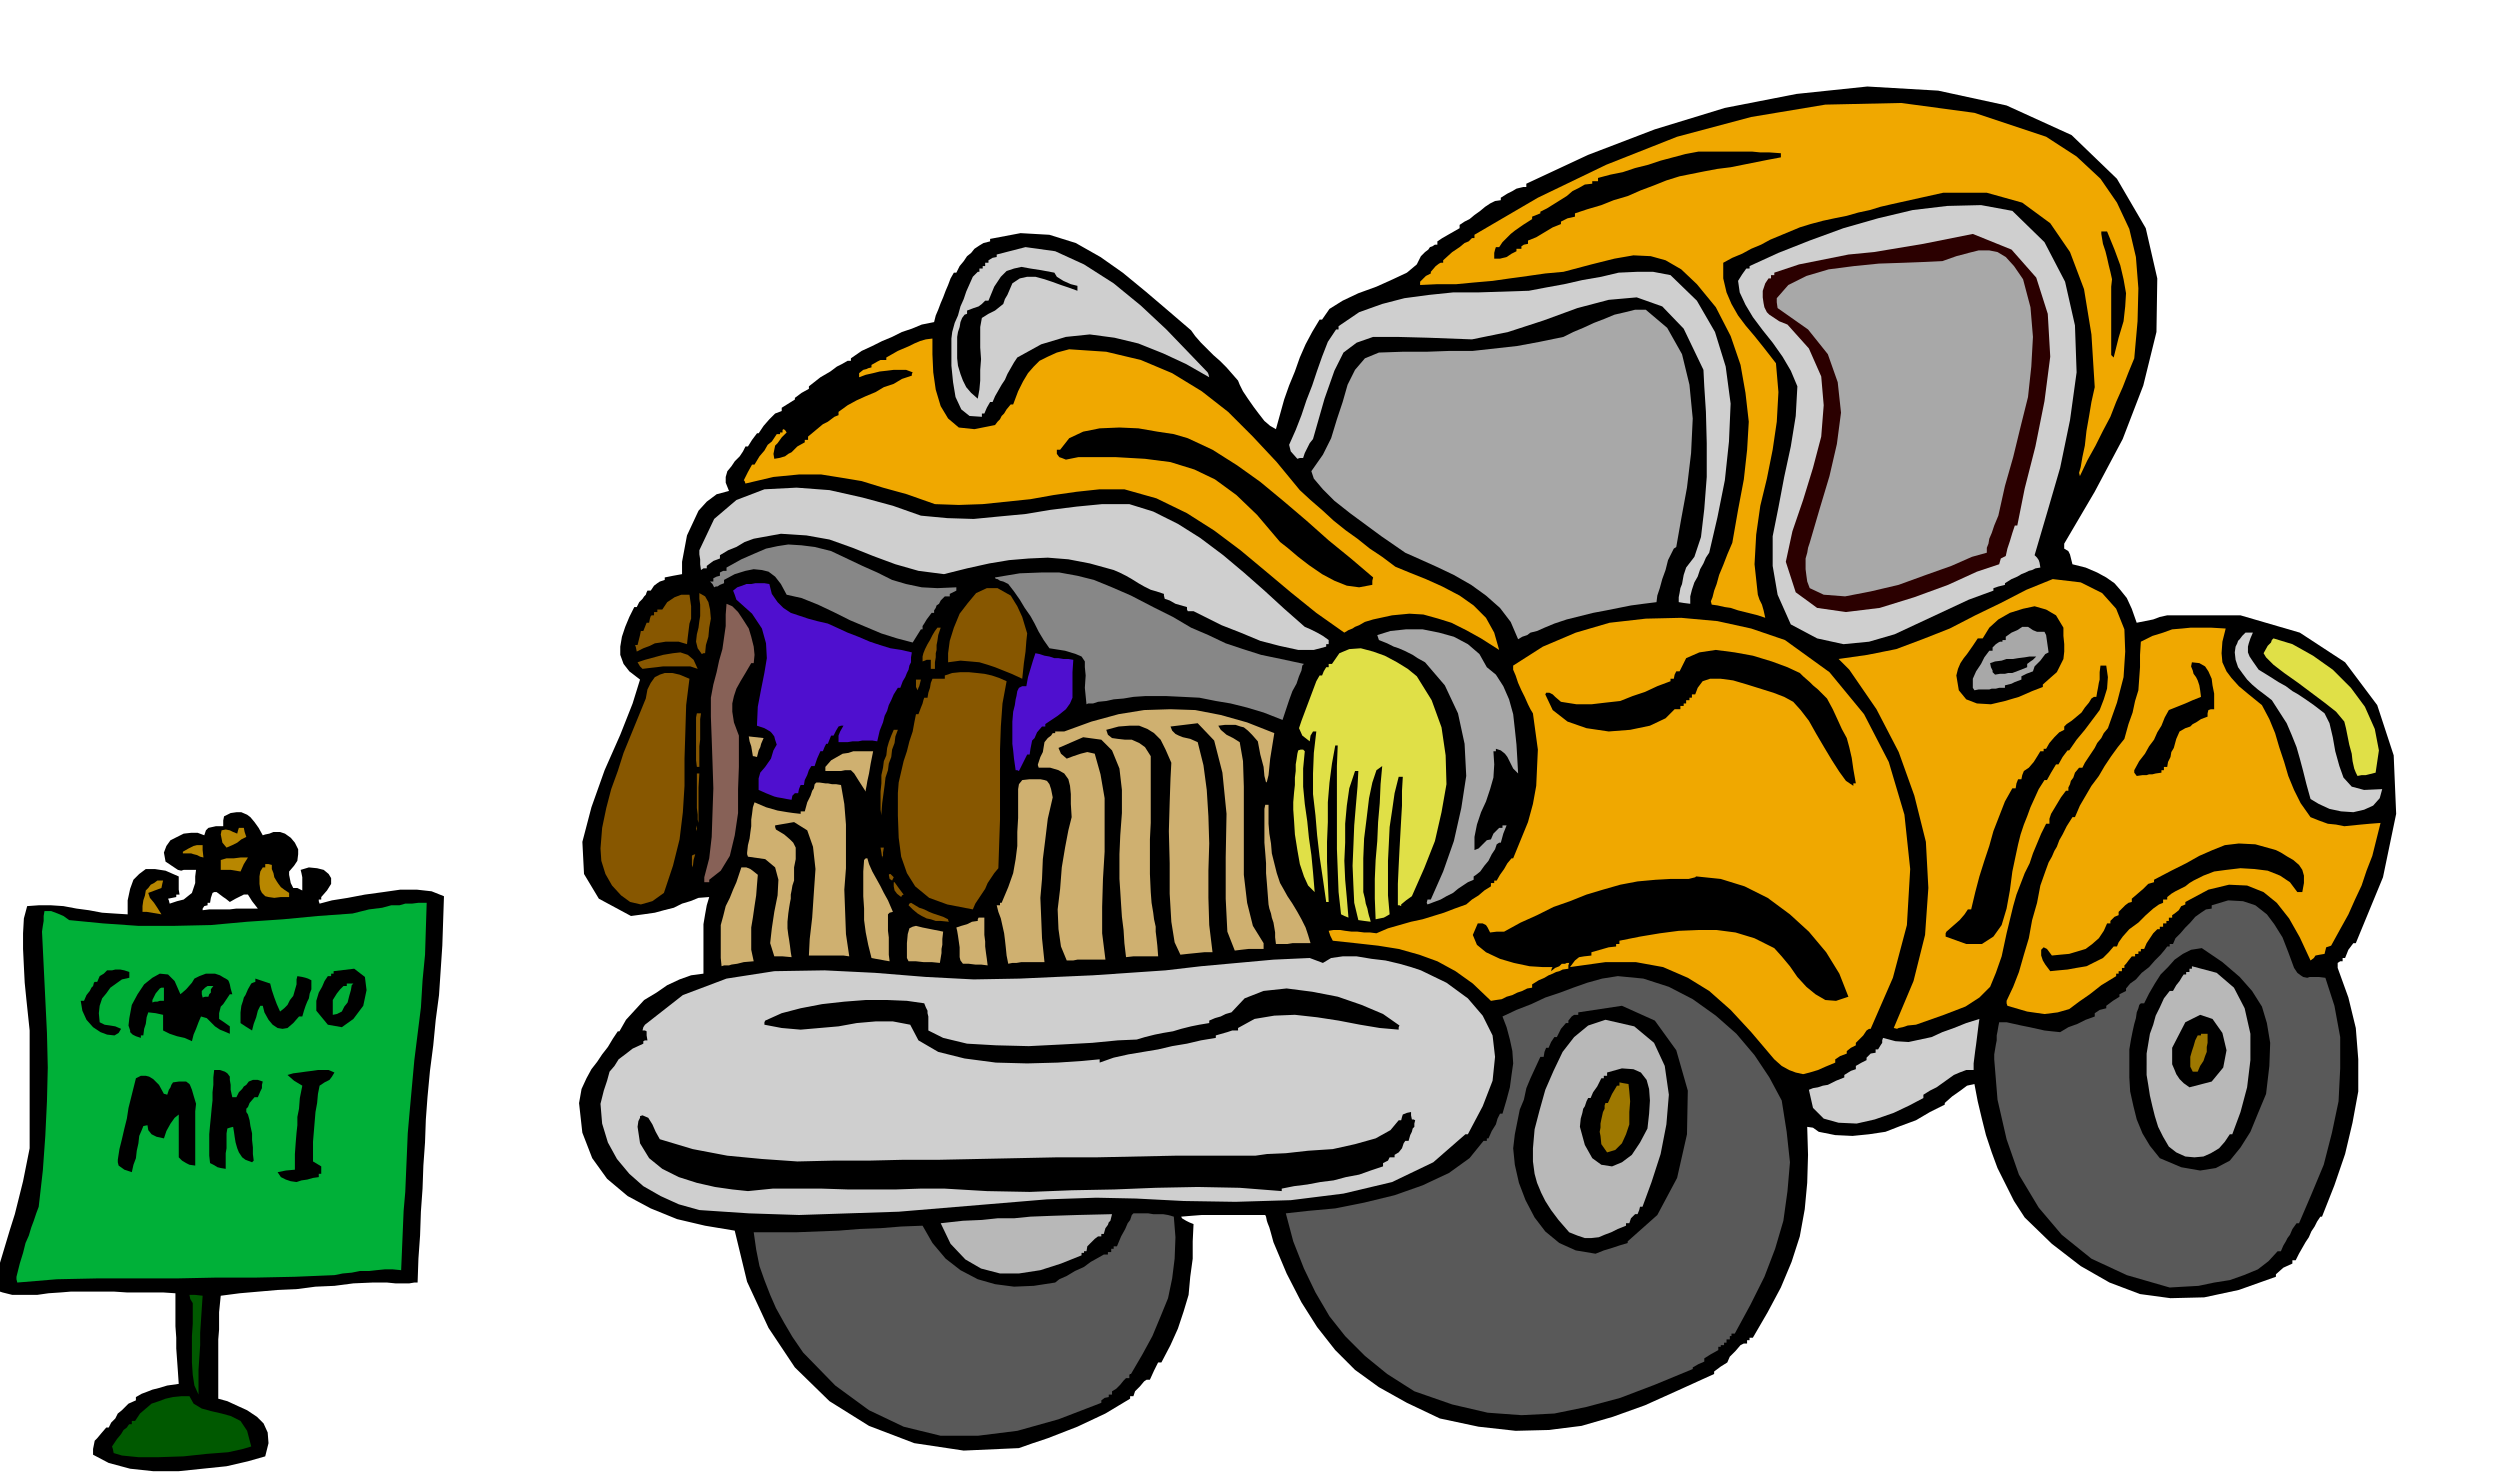
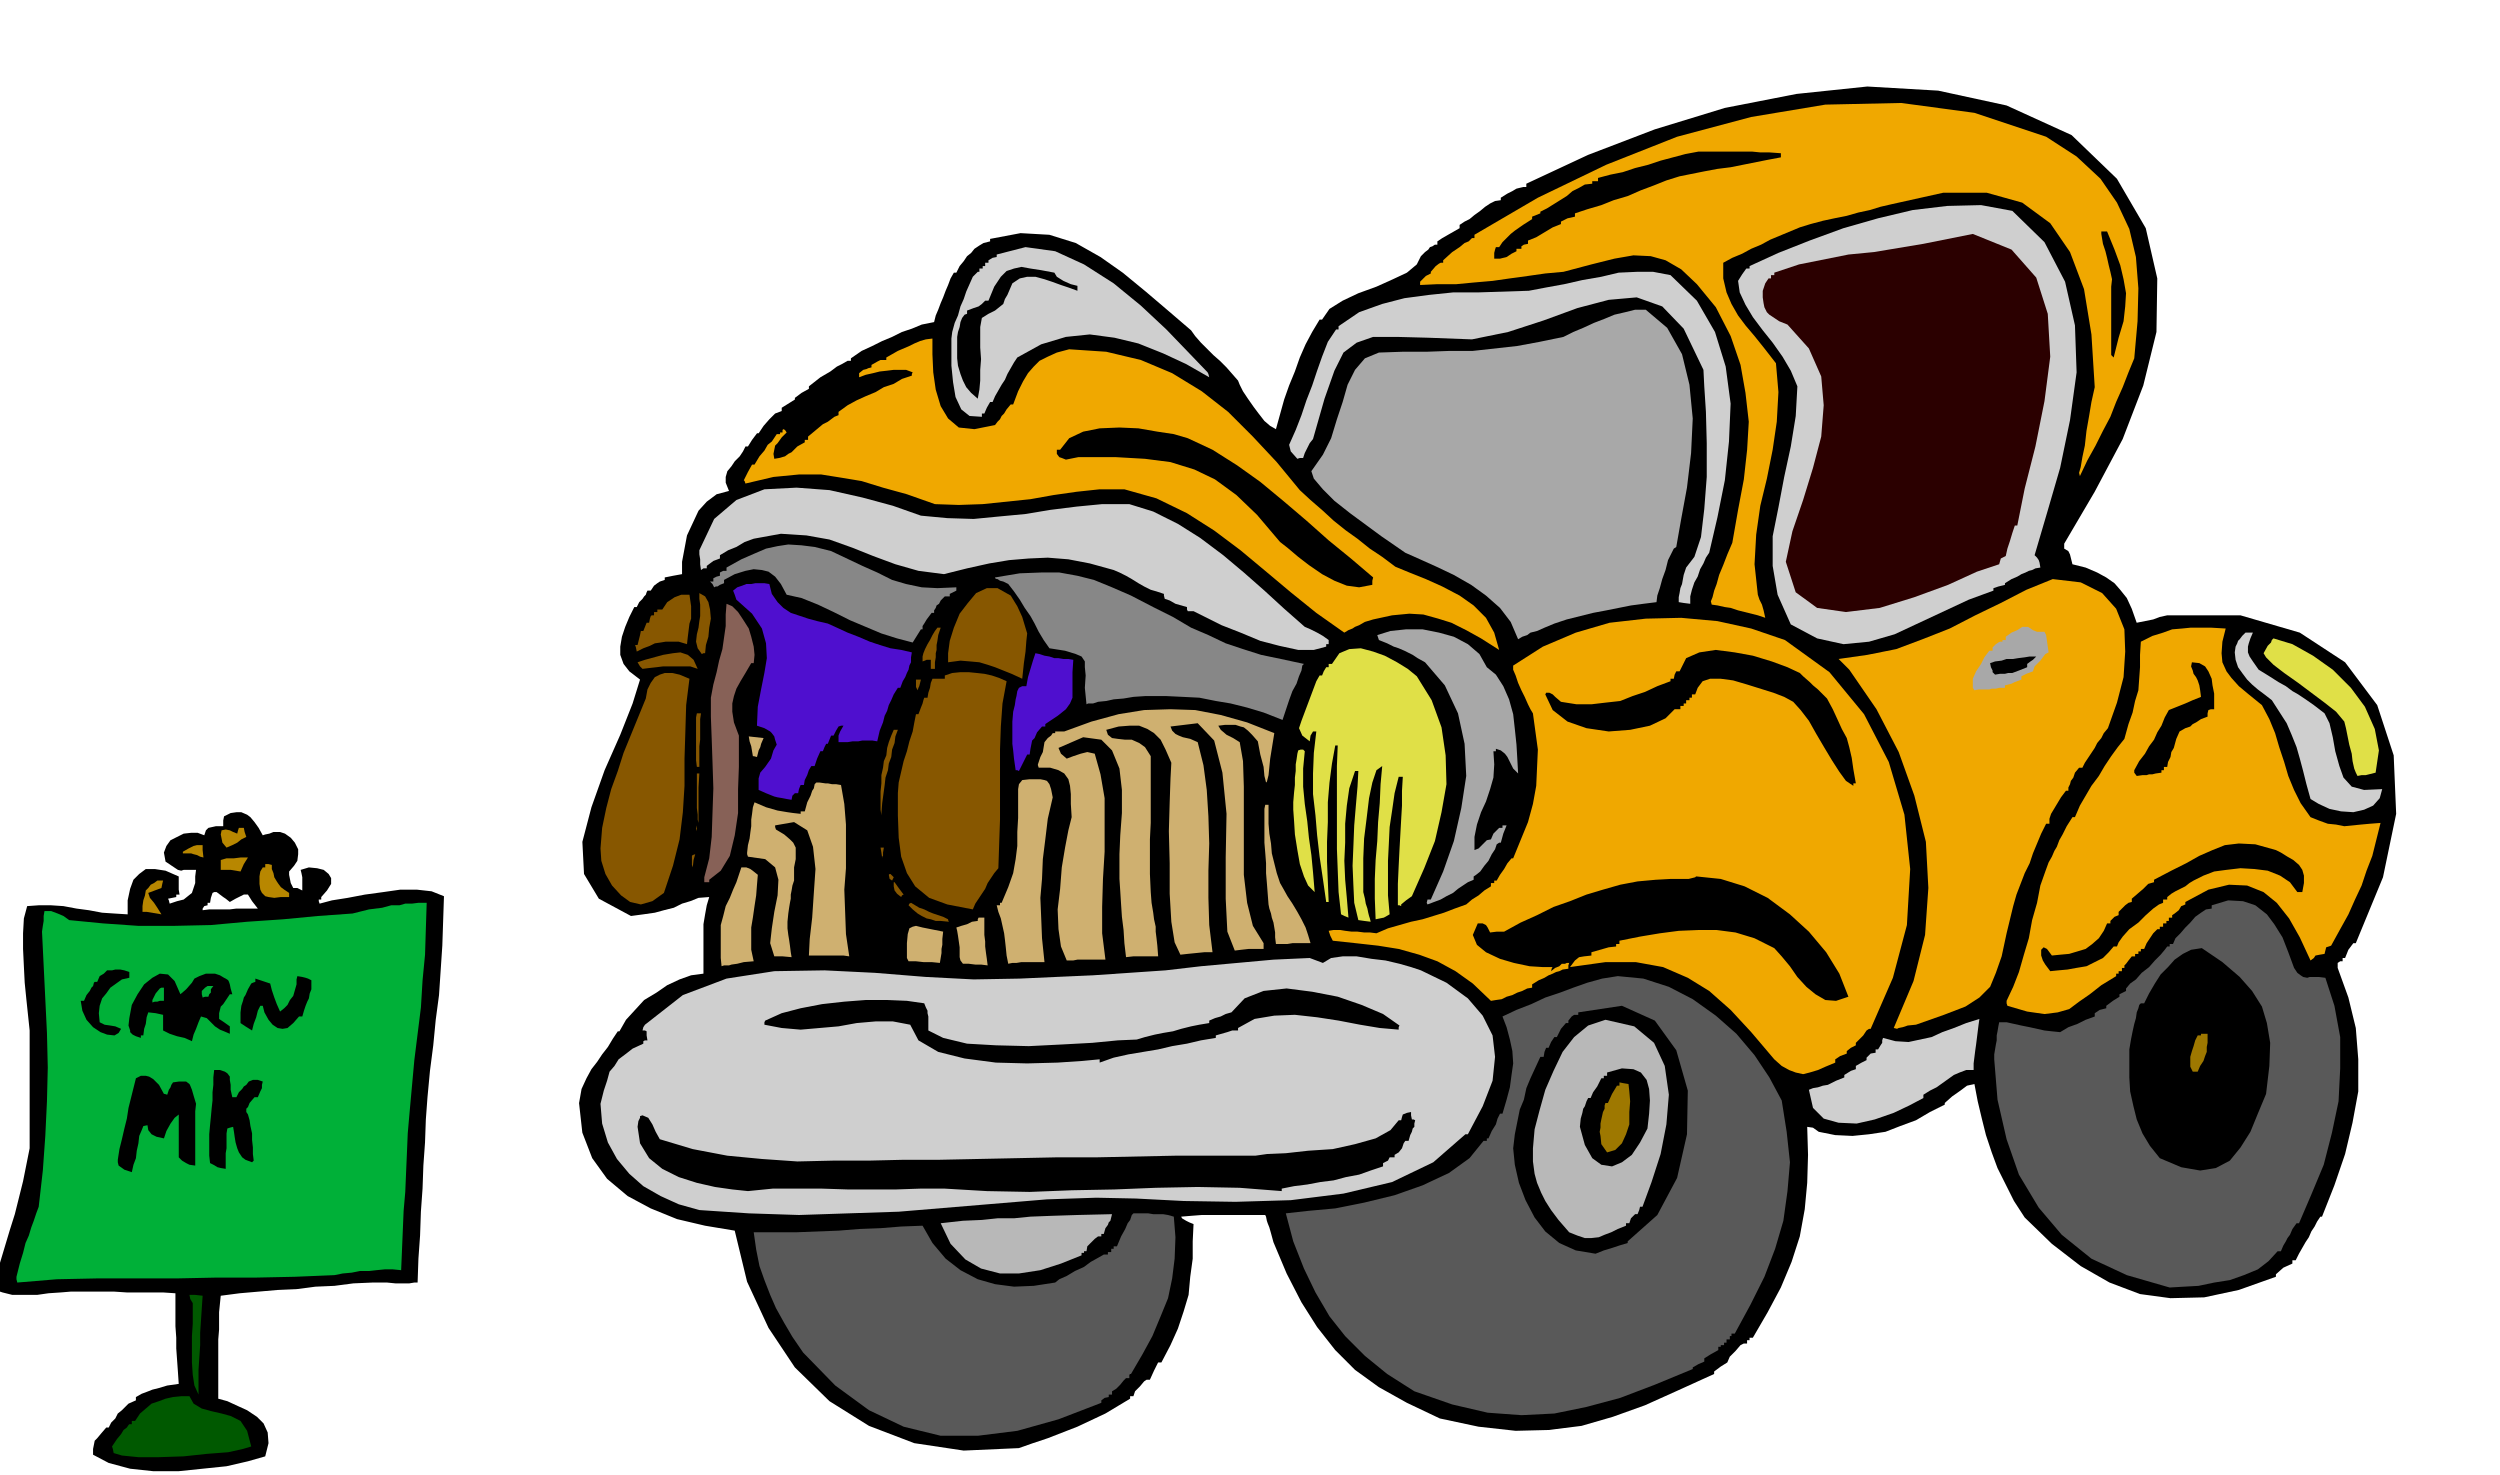
<svg xmlns="http://www.w3.org/2000/svg" width="490.455" height="289.426" fill-rule="evenodd" stroke-linecap="round" preserveAspectRatio="none" viewBox="0 0 3035 1791">
  <style>.brush1{fill:#000}.pen1{stroke:none}.brush2{fill:#00b038}.brush3{fill:#005900}.brush4{fill:#b88700}.brush5{fill:#875700}.brush6{fill:#cfcfcf}.brush8{fill:#878787}.brush9{fill:#cfb070}.brush10{fill:#4f0fcf}.brush11{fill:#f0a800}.brush12{fill:#595959}.brush13{fill:#b8b8b8}.brush14{fill:#e0e047}.brush15{fill:#a8a8a8}.brush16{fill:#9e7800}</style>
  <path d="m-6 1555 6-22 6-20 6-20 6-19 5-20 5-20 4-20 4-20v-143l-2-19-2-19-2-20-1-20-1-21v-19l1-18 4-15 14-1h15l15 1 16 3 15 2 16 3 15 1 16 1v-17l3-14 4-11 7-7 8-6h11l13 2 16 7v16l1 6h-4v3l-5 1-5 1 1 2 1 4 9-3 8-2 5-4 5-4 2-6 2-6v-8l1-8h-15l-3 1-4-1-3-2-6-4-6-4-2-11 3-8 5-7 8-4 8-4 9-1h8l8 3 2-6 3-3 9-2h9v-7l1-5 8-4 7-1h6l7 3 4 3 5 6 5 7 5 9 3-1 5-1 5-2h8l6 2 7 5 5 6 4 8v6l-1 8-4 6-6 7v4l1 5 1 5 3 6h5l6 3v-16l-1-5-1-4 10-3 10 1 8 2 6 5 3 5v7l-5 8-7 8v3h-3v2l1 3 15-4 19-3 21-4 22-3 21-3h20l18 2 15 6-1 30-1 30-2 30-2 30-4 30-3 31-4 31-3 32-2 27-1 28-2 28-1 28-2 28-1 29-2 28-1 29h-4l-6 1h-17l-10-1h-18l-23 1-23 3-23 1-23 3-23 1-23 2-23 2-23 3-1 10-1 10v21l-1 12v72l11 3 13 6 11 5 12 8 8 8 5 11 1 13-4 16-21 6-26 6-29 3-29 3h-31l-28-3-26-7-19-10v-7l1-5 1-5 3-3 5-6 6-7h3l3-6 5-5 3-6 5-4 8-8 9-4v-4l7-4 8-3 5-2 8-2 10-3 14-2-1-15-1-14-1-14v-13l-1-14v-40l-15-1h-44l-15-1H86l-12 1-15 1-14 2H15l-12-3-9-3v-11zm252-452v2l8-1h25l8-1h26l-7-9-5-8h-5l-4 2-6 3-7 4-5-4-3-2-4-3-4-3h-3l-2 1-2 6-1 6h-3v3l-4 1-2 3z" class="pen1 brush1" />
  <path d="m20 1550 4-16 4-13 3-12 4-9 3-10 3-8 3-9 3-8 5-44 3-42 2-42 1-41-1-42-2-41-2-41-2-41 1-7 1-6v-6l1-6h8l8 3 7 3 7 5 41 4 43 3h43l45-1 44-4 44-3 42-4 42-3 20-5 16-2 11-3h10l7-2h8l8-1h10l-1 31-1 32-3 31-2 33-4 32-4 32-3 33-3 33-2 23-1 24-1 23-1 24-2 23-1 24-1 24-1 24-10-1h-10l-10 1-9 1h-11l-10 2-11 1-10 2-48 2-48 1h-48l-48 1h-97l-48 1-48 4-1-4v-3z" class="pen1 brush2" />
  <path d="M98 1215h4l3-7 4-5 2-4 2-2 1-4 1-1h3l3-7 5-3 4-4h6l4-1h6l5 1 6 2v7l-9 2-7 5-7 5-5 7-5 6-3 9-1 9 1 11 6 3 7 1 6 1 7 3-3 5-5 3-9-1-8-3-9-6-8-9-5-11-2-12z" class="pen1 brush1" />
  <path d="m136 1756 6-9 5-6 3-5 4-3 2-3 1-1h3v-4h4l6-9 7-6 7-6 9-3 8-3 9-2 10-1h10l5 9 10 6 11 3 13 3 11 3 12 6 8 12 5 19-10 3-18 4-26 2-28 3-30 1h-25l-20-2-10-3-1-5-1-3z" class="pen1 brush3" />
  <path d="m143 1408 2-13 3-12 3-13 3-12 2-13 3-12 3-12 3-12 6-3h6l4 1 5 3 7 7 6 11h1l3 1 2-6 2-3 1-3 2-3 7-1h9l4 3 1 2 2 5 2 7 3 10-1 9v66l-7-1-4-2-5-3-4-4v-52l-5 4-5 7-5 9-3 9-9-2-6-3-4-5-1-6-5 1-2 5-3 7-1 9-2 9-1 9-3 8-2 9-9-3-7-5-1-4v-3zm14-172 3-16 7-13 8-12 10-8 9-5 10 1 8 8 7 16 7-6 7-8 3-5 6-3 8-3h11l6 2 5 3 2 1 3 2 1 2 1 3 1 5 2 7h-3l-4 6-4 6-3 3-1 4-1 4v7l6 4 7 5v9l-7-3-5-2-6-4-3-3-7-7-7-2-3 7-3 8-3 7-2 8-9-4-9-2-9-3-8-4v-19l-9-2-9-1-2 6-1 8-2 6-1 8h-3v3l-6-2-4-2-3-3v-2l-2-6 1-9z" class="pen1 brush1" />
  <path d="m173 1100 1-7 2-6 1-6 3-3 3-4 4-2 4-3h7l-1 4-1 5-8 3-8 3 2 6 5 6 4 6 5 8-6-1-6-1-6-1h-5v-7z" class="pen1 brush4" />
  <path d="m185 1214 4-8 5-6 2-1h3v16h-5l-3 1h-3l-3 1v-3z" class="pen1 brush2" />
  <path d="m222 1034 7-4 6-3 4-1h7v6l1 9-4-1-4-2-4-1-3-1h-10v-2z" class="pen1 brush4" />
  <path d="M230 1572h7l9 1-1 15-1 15-1 15v15l-1 15-1 15v30l-5-11-2-13-1-15v-32l1-15v-25l-3-5-1-5z" class="pen1 brush3" />
  <path d="m245 1203 4-4 3-2h7l-3 4v4l-2 2-1 3h-4l-3 1-1-4v-4z" class="pen1 brush2" />
  <path d="m254 1377 1-11 1-10 1-11 1-9v-10l1-9v-9l1-9h7l6 2 3 2 3 4v4l1 6v6l2 9h5l3-6 4-4 2-3 3-2 3-4 5-2h6l6 2-1 4v4l-2 4-3 7h-4l-6 7-2 5-2 2v4l2 3 2 7 1 7 2 9v8l1 9v8l1 8-1 1-1 1-8-3-4-3-4-6-2-5-2-7-1-6-1-7-1-6-4 1-3 1-1 6v18l-1 6v19l-6-1-4-1-5-3-4-2-1-9v-26z" class="pen1 brush1" />
  <path d="m268 1044 7-2h9l8-1h9l-5 8-4 9-6-1-6-1h-12v-12zm1-36 5-1 5 1 4 2 5 2 1-4 1-3h6l1 5 2 6-6 3-5 4-6 3-7 3-5-6-1-5-1-5 1-5z" class="pen1 brush4" />
  <path d="m292 1229 1-8 2-6 1-4 2-3 3-7 4-7 2-1 3-1v-4l9 3 9 3 2 8 3 9 3 8 4 9 5-4 4-4 3-6 4-5 2-7 2-7v-6l1-4 6 1 4 1 3 1 4 2v11l-2 5-1 6-2 4-2 5-2 6-2 7h-4l-7 8-7 6-6 1-6-1-6-4-5-6-5-9-2-8h-3l-3 6-2 8-3 8-2 8-8-5-6-4v-13z" class="pen1 brush1" />
  <path d="m315 1064 1-6 3-5h3v-4h4l4 1v5l2 5 1 5 3 5 2 3 3 4 4 3 6 4v5h-10l-8 1-7-1-4-1-4-4-2-4-1-7v-9z" class="pen1 brush4" />
-   <path d="m337 1423 10-2 11-1v-19l1-14 1-12 1-9v-10l2-10 1-13 3-15-10-6-8-7 7-2 8-1 7-1 8-1 7-1h13l7 3-3 5-3 4-6 3-6 4-2 10-1 11-2 11-1 12-1 12-1 12v24l5 3 5 3v9h-3v4l-7 1-7 2-7 1-6 2-7-1-6-2-6-3-4-6zm47-208 3-10 4-7 3-7 4-6h4v-3h3v-3l25-3 13 10 2 16-4 19-12 16-14 10-17-3-14-17v-12z" class="pen1 brush1" />
  <path d="m404 1214 5-8 4-5 3-3 1-1h4v-3h8l-2 2-1 6-2 7-2 8-4 5-3 6-6 3-5 1v-18z" class="pen1 brush2" />
  <path d="m703 1339 3-17 6-13 6-11 7-9 6-9 7-9 6-10 6-9h2l8-14 11-12 11-12 15-9 13-9 15-7 14-5 15-2v-60l2-12 2-11 3-10-13 1-10 4-10 3-10 5-12 3-11 3-14 2-15 2-39-21-18-30-2-39 11-42 16-45 19-43 15-38 9-29-13-10-7-9-4-11v-10l2-12 4-12 5-12 6-12h3l3-6 4-4 2-3 2-2 1-3 1-2h4l4-6 4-3 3-2 6-2v-3l10-2 11-2v-15l3-16 3-16 7-15 7-15 10-11 12-9 15-4-4-10v-7l2-7 5-6 4-6 6-6 4-6 3-6h3l5-8 6-8h2l6-9 7-8 7-7 8-3v-4l8-5 8-5v-2l8-6 9-5v-3l14-11 12-7 8-6 6-3 7-4h4v-3l13-9 13-6 12-6 12-5 12-6 12-4 12-5 15-3 2-8 3-7 3-8 3-7 3-8 3-7 3-8 4-7h3l4-8 5-6 4-6 5-4 4-5 6-4 5-3 8-2v-3l37-7 35 2 32 10 30 17 27 19 28 23 27 23 28 24 5 7 7 8 7 7 8 8 8 7 8 8 7 8 7 8 2 5 4 8 6 9 7 10 6 8 7 9 7 6 7 4 5-18 5-18 6-17 7-17 6-17 7-16 8-15 9-15h3l9-13 16-10 19-9 22-8 20-9 17-8 12-10 5-10 5-5 4-3 2-3 3-1 3-2h3v-4l6-4 7-4 7-4 7-4v-4l6-4 6-3 6-5 7-5 6-5 6-4 6-3 7-1v-3l8-5 6-3 5-3 4-1 4-1h4v-4l75-35 81-31 85-26 87-17 86-9 86 5 83 18 79 36 55 53 35 60 14 61-1 65-16 65-25 65-34 64-37 63v6l5 3 2 4 1 4 2 8 16 4 14 6 11 6 10 7 7 8 8 10 6 13 6 17 10-2 10-2 8-3 9-2h89l72 21 55 36 39 52 20 61 3 71-16 77-33 80h-3l-6 8-4 10h-3v4h-3l-3 2v6l13 36 9 37 3 38v39l-7 38-9 38-13 38-15 38h-2l-4 6-3 6-4 6-3 7-4 6-4 7-4 7-4 8h-4v4l-11 5-9 8v3l-45 16-42 9-41 1-37-5-37-14-35-20-35-27-33-32-13-20-10-20-10-20-7-19-7-21-5-20-5-21-4-21-9 2-8 6-10 7-9 8v2l-18 9-17 10-19 7-18 7-20 3-20 2-21-1-20-4-7-5-7-1 1 34-1 34-3 32-6 33-10 31-13 31-16 30-18 31h-4v3h-3v4h-4l-4 2-6 7-7 7-3 7-8 5-8 6v3l-44 20-40 18-39 14-38 11-40 5-40 1-45-5-47-10-40-19-34-19-29-21-24-24-22-28-19-30-18-35-16-38-3-11-2-7-2-5-1-3-1-5-1-2h-77l-13 1-12 1 1 2 5 3 4 2 5 2-1 21v21l-3 22-2 22-6 20-7 21-9 20-11 21h-4l-5 10-5 11h-4l-3 2-5 6-6 6-2 6h-4v3l-15 9-15 9-17 8-17 8-18 7-18 7-18 6-17 6-67 3-60-9-55-21-48-30-42-41-32-48-26-56-15-62-36-6-34-8-32-13-28-15-25-21-18-25-12-31-4-36z" class="pen1 brush1" />
  <path d="m729 1030 2-25 5-24 6-23 8-22 7-22 9-22 9-22 9-22 2-11 4-8 5-7 6-3 6-2h9l9 2 12 5-4 32-1 33-1 32v33l-2 32-4 33-8 32-11 33-14 10-14 4-13-3-11-8-11-12-8-14-5-16-1-15z" class="pen1 brush5" />
  <path d="m729 1340 4-16 4-12 3-11 6-7 5-8 8-6 9-7 13-6v-3l2-1h3l-1-6v-5l-2-1h-3l1-4 2-3 46-36 53-20 58-9 61-1 61 3 62 5 58 3 56-1 44-2 45-2 44-3 44-3 43-5 44-4 44-4 44-2 8 3 8 3 10-6 14-2h17l18 3 17 2 17 4 14 4 12 4 31 15 26 19 18 21 12 24 3 26-3 29-12 31-18 34h-3l-39 34-50 24-59 14-64 8-67 2-63-1-58-3-48-1-60 2-60 5-60 5-60 5-61 2-60 2-61-2-60-4-25-7-22-10-21-12-17-15-15-18-11-20-7-23-2-24z" class="pen1 brush6" />
  <path d="M771 783h3l1-4 1-4 1-4 1-5h3l2-5 2-5h3l1-5 1-3 1-1h3v-4h4v-3h6l6-9 9-6 8-3h10l1 7 1 7v15l-2 6-1 8-1 8-1 9-10-3h-16l-6 1-7 1-6 3-8 3-8 4-1-5-1-3z" class="pen1 brush5" />
  <path d="m774 1368 1-7 2-4v-2l3-1 7 3 5 8 4 9 5 9 40 12 42 8 42 4 43 3 43-1h43l42-1h43l48-1 48-1 48-1h48l48-1 48-1h97l14-2 23-1 27-3 30-2 27-6 25-7 18-10 10-12h3l1-4 1-3 5-2 5-1v4l1 5h2l2 1-1 4v4l-2 2-1 4-2 4-2 7h-4l-2 3-2 6-4 5-5 3v3h-6l-2 4-6 3v4l-15 5-14 5-16 3-15 4-16 2-16 3-16 2-15 3v3l-51-4-51-1-51 1-50 2-52 1-51 2-52-1-51-3h-30l-29 1h-59l-31-1h-60l-30 3-19-2-21-3-22-5-22-7-20-10-16-13-11-18-3-20z" class="pen1 brush1" />
  <path d="m774 804 9-3 11-3 11-3 12-2 9-1 9 3 7 6 5 11-9-3h-33l-8 1-9 1-8 1-3-3-3-5zm66 235 1-1 3-1-2 7-1 9-1-3v-11zm5-260 1-9 2-8 1-8 1-6v-14l-1-7v-7l7 4 4 7 2 9 1 11-2 11-1 11-3 10-1 10h-2l-2 1-5-7-2-8zm0 97v-5l1-5h5l-1 7v25l-1 8v25h-3l-1-8v-47zm0 124v2l1 4-1 3v1-10zm1-61h3l-1 17v43l-1-4v-6l-1-8v-42z" class="pen1 brush5" />
  <path d="m849 668 18-38 27-23 34-13 39-2 40 3 40 9 37 10 34 12 32 3 32 1 31-3 32-3 30-5 32-4 31-3h33l29 9 30 15 27 17 28 21 25 21 25 22 24 22 25 22 7 3 8 4 7 4 7 5v5h-3v3l-15 4h-19l-23-5-23-6-24-10-23-9-20-10-14-7h-7l-1-2v-3l-7-2-7-2-7-4-6-2-1-4v-2l-9-3-7-2-8-4-7-4-8-5-7-4-8-4-7-3-29-8-26-5-25-2-23 1-24 2-24 4-27 6-28 7-31-4-28-8-27-10-25-10-28-10-28-5-31-2-33 6-11 4-10 6-10 4-10 6v4l-8 3-8 6v3h-4l-3 2-1-7v-6l-1-6v-5z" class="pen1 brush6" />
  <path d="m855 1065 6-23 3-26 1-30 1-29-1-31-1-29-1-27v-23l3-16 4-15 3-14 4-14 2-14 2-14v-14l1-13 7 3 7 7 6 9 7 11 3 10 3 12 1 10-1 10h-3l-7 12-6 10-5 9-3 9-2 9v10l2 13 6 16v38l-1 27v29l-4 27-6 25-11 18-14 11v3h-6v-6z" class="pen1" style="fill:#876157" />
  <path d="M862 706h4v-4l4-2 4-1v-4l4-2h4v-4l18-10 16-7 14-6 14-3 13-2 16 1 16 2 20 5 19 9 19 9 18 8 18 9 17 5 19 4 19 1 23-1v4l-4 2-4 2v3h-6l-5 5-2 4-3 2-1 3-2 3v3h-3l-6 8-3 5-2 3v4h-2l-5 8-5 8-19-5-19-6-19-8-19-8-20-10-19-9-20-8-18-4-7-13-7-9-8-6-8-2-10-1-10 2-13 4-13 7v4l-5 2-3 2h-2l-2 1-2-4-3-3z" class="pen1 brush8" />
  <path d="M875 1137v-14l3-11 3-12 5-10 4-10 4-9 3-9 3-9h6l5 2 4 3 5 4-1 12-1 13-2 13-2 14-2 12v27l3 14-12 1-8 2-7 1-3 1h-6l-3 1-1-10v-26z" class="pen1 brush9" />
  <path d="m890 717 5-4 6-2 5-2h6l5-1h11l6 1 3 12 7 10 7 7 9 6 9 3 12 4 11 3 13 3 11 5 13 6 13 5 14 6 12 4 13 4 13 2 13 3-1 6v6l-2 4-1 5-2 4-2 5-3 5-3 8h-3l-5 8-3 7-3 6-2 7-3 6-2 8-4 10-3 13-6-1h-12l-5 1h-7l-6 1h-11v-8l2-5 4-7h-3l-3 1-3 5-3 6h-3l-2 5-2 5h-2l-2 4-2 5h-3l-4 9-3 9h-4l-3 5-2 6-3 6-1 6h-4l-2 5-1 5h-4l-3 3-1 5-6-1-5-1-6-1-4-1-10-4-9-4v-14l2-7 6-7 7-10 3-10 4-7-2-6-1-4-3-4-2-2-7-4-9-3 1-23 4-21 4-20 3-18-1-18-5-18-12-18-19-17-2-6-2-5z" class="pen1 brush10" />
  <path d="m903 583 5-10 5-9h3l6-10 6-7 4-7 5-4 4-6 2-3h4v-2h3v-3l1-1 2 1 2 3-6 6-5 7-3 3-1 5-1 5 1 6 6-1 7-2 4-3 4-2 7-7 9-5v-3h4v-4l6-5 6-5 6-5 6-3 8-6 5-2v-4l11-8 11-6 11-5 12-5 10-6 12-4 10-6 12-4v-2l1-2-8-3h-15l-8 1-9 1-8 2-9 2-8 3v-5l5-4 4-1 2-1 4-1v-3l7-4 4-2h7v-3l7-4 7-4 7-3 7-3 6-3 7-3 7-2 8-1v19l1 22 3 21 6 20 9 15 13 11 19 2 25-5 3-4 3-3 2-4 3-3 3-5 5-6h3l6-16 6-12 6-10 7-8 7-7 10-5 11-5 15-4 45 3 42 10 38 16 36 22 32 25 30 30 29 31 28 34 13 12 15 13 13 12 15 12 14 10 15 12 15 10 16 12 17 7 20 8 20 9 21 11 17 12 15 15 10 18 6 21-22-14-18-10-18-9-16-5-18-5-17-1-21 2-23 5-10 3-7 4-5 2-3 2-5 2-5 3-34-24-31-25-31-26-30-25-32-24-33-21-37-18-39-11h-30l-28 3-28 4-28 5-29 3-29 3-29 1-29-1-34-12-29-8-26-8-24-4-25-4h-27l-31 3-34 8-1-3-1-1z" class="pen1 brush11" />
  <path d="m907 1035 1-9 2-8 1-8 1-7v-8l1-7 1-8 2-6 7 3 7 3 7 2 7 2 6 1 6 1 7 1 9 1v-3h5l3-11 4-8 2-6 2-3 1-5 2-2h4l7 1h3l5 1h5l6 1 4 23 2 25v53l-2 26 1 27 1 27 4 27-7-1h-42l1-20 3-26 2-30 2-29-3-27-7-20-16-10-23 4v2l1 3 10 6 7 6 4 4 3 6v14l-2 10v16l-2 6-1 6-1 5v5l-1 5-1 6-1 7-1 10v8l1 8 1 6 1 7 1 8 1 6-11-1h-10l-5-16 2-18 3-20 4-20 1-19-4-15-12-10-21-3-1-3v-2zm2-141 9 1 9 1-3 7-1 4-2 4-2 8-4-1h-1l-1-6-1-6-2-6-1-6z" class="pen1 brush9" />
  <path d="M915 1496h51l26-1 26-1 25-2 26-1 25-2 26-1 12 21 16 19 18 14 21 11 21 6 23 3 24-1 26-4 5-4 9-4 10-6 11-5 8-6 9-5 7-4h5v-3h4v-4h3v-3h4l5-12 5-9 3-7 3-4 2-6 2-2h18l6 1h12l6 1 7 2 2 25-1 26-3 24-5 24-9 22-10 24-12 22-14 24h-1l-1 1v4h-4l-3 3-4 5-5 5-5 3v4h-4v3l-5 1-4 3v3l-52 20-50 14-48 6h-45l-45-11-42-20-41-30-39-40-13-19-10-17-10-18-7-16-7-18-6-17-4-20-3-21z" class="pen1 brush12" />
  <path d="m929 1239 20-9 23-6 26-5 27-3 26-2h26l24 1 21 3 2 5 2 4v3l1 4v17l18 9 29 7 35 2 40 1 40-2 37-2 31-3 23-1 10-3 12-3 10-2 12-2 10-3 12-3 10-2 12-2v-3l7-3 7-2 6-3 7-2 16-17 23-9 28-3 31 4 31 6 29 10 26 11 20 14-1 2v3l-23-2-24-4-26-5-26-4-27-3-25 1-24 4-20 11v3h-7l-6 2-7 2-7 2v3l-18 3-17 4-18 3-17 4-18 3-18 3-18 4-17 6v-4l-21 2-30 2-37 1-38-1-38-5-32-8-24-14-10-19-21-4h-21l-23 2-22 4-23 2-23 2-23-2-21-4v-3l1-2zm25-721 4-4 3-2h3l-1 3-1 3-3 1-4 2-1-2v-1z" class="pen1 brush1" />
-   <path d="m1002 931 7-8 7-4 7-4 7-1 6-2h24l-3 15-2 12-2 9-1 6-1 5v2l-9-14-5-8-4-4h-7l-5 1h-19v-5zm47 113 2-2h2l2 7 4 9 5 9 5 9 4 8 5 9 3 7 3 7-4 1-2 2v20l1 8v21l1 8-6-1-5-1-6-1-5-1-4-16-3-15-2-15v-14l-1-15v-30l1-14z" class="pen1 brush9" />
  <path d="M1070 951v-10l2-9 1-8 3-7 1-9 2-7 3-8 3-7h5l-3 8-1 8-3 8-1 9-3 8-1 8-3 9-1 9-3 22-1 13v4-2l-1-7v-22l1-10zm-1 78h4l-1 6v4l-1 1v2l-1-7-1-6zm10 33 1-1h1l2 2 2 2-1 2-1 2-3-2-1-5zm6 10v-1h1l5 7 6 8-2 1-1 2-5-4-3-4-1-5v-4zm5-109 1-13 3-13 3-13 4-12 3-12 4-12 2-11 2-10h3l3-8 2-5 1-4 1-3h4l1-6 2-6 1-6 2-5h15v-4l9-3 10-1h10l10 1 9 1 9 2 9 3 9 4-5 27-2 28-1 28v85l-1 29-1 30-5 6-4 6-4 6-3 7-4 6-4 6-4 6-3 7-31-6-22-8-17-14-10-16-7-20-3-23-1-27v-27z" class="pen1 brush5" />
  <path d="M1101 1163v-18l1-11 2-7 4-2 4-1 8 2 10 2 15 3-1 9v7l-1 5v5l-1 6-1 6-10-1h-10l-9-1h-9l-1-2-1-2z" class="pen1 brush9" />
  <path d="m1103 1099 1-2 2-1 5 3 5 3 6 2 6 3 5 2 6 2 6 2 6 3v1l1 2-10-1h-6l-6-2-5-1-6-3-5-3-6-5-5-5zm9-268v-6h6l-1 4-1 4-1 2-1 3-2-4v-3zm8-34 1-4 2-5 3-6 3-5 3-6 3-5 3-4h4l-3 9-1 7-1 5v6l-1 4v5l-1 6v8h-5v-11h-5l-5 2v-6z" class="pen1 brush5" />
  <path d="m1142 1485 27-3 23-1 19-2h20l20-2 26-1 31-1 42-1-1 4-1 4-2 2-1 3-3 4-2 7h-3v3h-4l-4 3-5 5-4 4-1 6h-3v2h-3v3l-25 10-25 8-26 4h-23l-23-6-19-11-18-19-12-25z" class="pen1 brush13" />
  <path d="m1151 793 2-15 5-16 7-17 10-13 10-12 13-6h13l16 9 8 13 6 13 3 10 3 10-1 9-1 13-2 14-2 19-13-6-10-4-10-4-9-3-10-3-11-1-12-1-15 2v-11z" class="pen1 brush5" />
  <path d="m1156 403 3-11 4-9 3-11 4-9 3-9 4-9 4-9 6-6h2v-4h4v-3h3v-4h4v-3l5-3 5-1v-3l35-9 36 5 35 16 36 23 33 27 31 29 26 27 24 25 1 2 1 4-28-16-28-13-30-12-29-7-30-4-29 3-30 9-29 16-4 6-4 7-4 7-3 7-4 6-4 7-4 7-3 7h-3l-4 7-3 7h-3v4l-15-1-10-8-7-15-3-18-2-20v-33l1-8z" class="pen1 brush6" />
  <path d="M1162 418v-9l1-6 2-6 1-6 2-5 3-4 3-1v-4l8-3 6-2 4-3 4-4h4l7-17 8-12 7-7 9-3 9-2 11 2 13 2 16 3 3 5 8 5 9 4 8 2v6l-11-4-9-3-11-4-9-3-11-3h-10l-9 2-9 6-3 7-3 7-3 5-2 6-5 4-5 4-8 4-8 5-2 11v25l1 14-1 13v13l-1 11-2 11-8-7-6-7-4-8-3-8-3-10-1-9v-17z" class="pen1 brush1" />
  <path d="m1161 1126 6-2 7-2 6-3 7-1v-2l1-2h7v21l1 8v6l1 8 1 7 1 8-8-1h-7l-8-1h-7l-3-4-1-4v-12l-1-7-1-7-1-6-1-4z" class="pen1 brush9" />
  <path d="m1208 701 30-5 26-1h22l22 4 20 5 22 9 23 10 27 14 24 12 22 13 21 9 21 10 21 7 22 7 24 5 28 6-2 2-1 6-3 7-3 9-5 9-4 11-4 12-4 12-23-9-20-6-20-5-18-3-20-4-20-1-21-1h-24l-15 1-12 2-12 1-9 2-10 1-6 2h-6l-2 1-2-20 1-15-1-10v-7l-4-6-7-3-13-4-19-3-7-10-6-10-5-10-5-9-7-10-6-10-7-10-7-9-6-3-4-1-3-2h-1l-2-1v-1z" class="pen1 brush8" />
  <path d="M1210 1099h4v-3h2l8-19 6-17 3-17 2-16v-17l1-17v-35l1-6 4-5 9-1h13l5 1 3 1 3 4 2 6 2 10-6 26-3 25-3 24-1 24-2 23 1 24 1 25 3 29h-28l-6 1h-5l-5 1-2-10-1-10-1-9-1-8-2-9-2-9-3-8-2-8z" class="pen1 brush9" />
  <path d="m1229 876 1-12 2-8 1-7 1-4 1-6 2-4 4-2h5l2-11 3-10 3-10 3-9 5 1 6 2 6 1 6 2h5l6 1h6l6 1-1 15v31l-3 7-5 7-10 8-15 10v3h-4l-6 7-3 7-3 3-1 5-1 5-1 7h-3l-5 10-5 10-2-1h-2l-2-14-1-10-1-8v-27z" class="pen1 brush10" />
  <path d="m1260 928 3-9 3-6 1-6 1-6 4-5 4-3 2-3h3v-2h11l33-12 33-9 31-5 32-1 30 1 31 6 32 9 33 13-5 31-2 20-2 8-1 1-2-8-1-11-4-15-3-16-7-8-5-5-5-4-4-1-6-2h-13l-8 1 3 5 7 6 8 4 8 5 4 23 1 31v107l4 34 7 28 13 21v7h-18l-9 1-8 1-9-23-2-40v-50l1-53-5-50-10-39-20-21-33 4 2 5 4 4 4 2 5 2 9 2 9 4 7 28 4 30 2 32 1 33-1 33v33l1 33 4 33h-10l-10 1-10 1-9 1-7-15-4-25-2-34v-37l-1-39 1-35 1-29 1-19-7-16-6-12-8-8-8-5-10-4h-12l-13 1-15 4 2 6 5 4 7 1 9 1h8l9 4 7 5 7 11v81l-1 20v42l1 22 1 13 2 12 1 8 2 9v6l1 8 1 9 1 13h-30l-9 1-2-17-1-16-2-16-1-15-1-16-1-15v-30l1-23 2-27v-28l-3-26-9-22-13-13-22-3-30 13 3 7 7 6 8-3 9-3 8-2 9 2 7 25 5 29v65l-2 33-1 34v32l4 32h-34l-5 1h-8l-7-17-3-21-1-24 3-25 2-26 4-24 4-21 4-16-1-16v-12l-1-10-2-8-5-7-7-4-10-3h-14l-1-3v-1z" class="pen1 brush9" />
  <path d="M1283 546h4l11-14 17-8 20-4 24-1 23 1 23 4 20 3 17 5 30 14 30 19 28 20 29 24 27 23 27 24 27 22 27 23-1 4v5l-16 3-15-2-15-6-15-8-16-11-13-10-13-11-9-7-28-33-25-24-26-19-25-12-29-9-31-4-35-2h-46l-5 1-5 1-5 1-5-2-3-1-3-4v-5z" class="pen1 brush1" />
  <path d="M1535 999v-17l1-5h4v23l1 12 2 12 1 12 3 12 3 12 4 12 4 7 5 9 6 9 6 10 5 9 5 10 3 9 3 10h-22l-6 1h-14l-1-8v-6l-1-6-1-6-2-6-1-5-2-6-1-5-1-13-1-13-1-12v-12l-1-13-1-12v-24z" class="pen1 brush9" />
  <path d="m1561 1473 27-3 33-3 35-7 37-9 34-12 32-15 25-18 17-21h4v-3h2l4-9 5-8 2-7 3-6h3l5-17 4-15 2-15 2-14-1-15-3-14-4-15-5-13 17-8 18-7 17-8 18-6 16-6 17-6 18-5 19-3 31 3 31 10 29 15 28 20 25 22 22 26 18 27 15 28 6 38 4 37-3 35-5 36-10 34-13 34-17 34-19 35h-4v3h-2v4h-4v4h-3v3h-4v2h-3v4l-9 5-8 5v4l-7 3-7 4v2l-46 19-42 16-41 11-39 8-40 2-41-3-43-10-46-16-33-21-27-22-24-24-19-24-17-29-14-29-13-33-9-34z" class="pen1 brush12" />
  <path d="m1565 540 8-18 7-18 6-18 7-18 6-18 6-17 7-18 10-15h3v-4l25-17 28-10 27-7 30-4 29-3h30l31-1 31-1 21-4 22-4 22-5 23-4 21-5 22-1h20l21 4 32 31 22 38 13 42 6 45-2 46-5 47-9 45-10 43-4 6-3 7-4 7-3 9-4 7-3 9-2 8v9l-8-1-6-1v-6l1-5 1-6 2-5 2-11 3-9 10-13 8-24 4-34 3-39v-41l-1-38-2-31-1-20-24-50-26-27-31-11-34 3-38 10-41 15-43 14-44 9-53-2-38-1h-29l-20 7-16 12-11 22-12 34-14 49-4 5-3 6-3 6-2 6h-4l-3 1-8-9-2-8z" class="pen1 brush6" />
  <path d="m1570 974 1-12 1-9v-9l1-8v-8l1-6 1-7 1-4 3-1h3l2 2-2 21v22l2 21 3 21 2 20 3 21 2 21 2 24-8-8-5-11-5-15-3-17-3-19-1-16-1-14v-9z" class="pen1 brush14" />
  <path d="m1577 884 3-9 3-8 3-8 3-8 3-8 3-8 3-8 4-7h3l2-5 3-5h3v-4h4l9-13 12-5 14-1 15 4 14 5 15 8 13 8 11 9 18 29 12 33 5 34 1 35-6 34-8 35-13 33-15 34-7 5-6 5v2l-2-1h-2v-26l1-22 1-20 1-18 1-18 1-17v-18l1-17h-5l-5 20-3 21-3 20-1 21-1 20v42l2 23-7 4-10 2-1-25v-24l1-23 2-23 1-23 2-23 1-23 2-22-7 5-5 15-4 19-3 25-3 24-1 24v41l2 8 1 6 2 6 1 5 1 4 1 3 1 4-8-1-7-1-5-21-1-21-1-24 1-24 1-25 2-24 2-23 1-19h-4l-7 21-3 21-2 22v23l-1 22 1 23 2 22 2 24-5-2-4-2-3-27-1-26-1-26V930l1-25h-3l-4 22-3 23-2 24v24l-1 24v24l1 24 1 25h-3l-4-28-4-27-3-26-2-24-3-26v-25l1-25 3-26h-4l-3 5-1 7-9-7-4-9z" class="pen1 brush14" />
  <path d="m1592 572 14-20 10-20 7-23 7-21 6-21 9-18 12-14 17-7 29-1h29l28-1h28l27-3 27-3 27-5 29-6 12-6 12-5 13-6 13-5 12-5 13-3 12-3h13l26 22 18 32 9 37 4 41-2 42-5 42-7 38-6 34-3 2-3 6-4 8-3 12-4 11-3 11-3 9-1 8-16 2-15 2-15 3-15 3-16 3-16 4-16 4-15 5-12 5-9 4-8 2-4 3-6 2-5 3-9-21-13-17-17-15-18-13-21-12-21-10-20-9-18-8-13-9-16-11-19-14-19-14-19-15-14-14-11-13-3-9z" class="pen1 brush15" />
  <path d="m1613 1130 6-1h8l6 1 8 1h7l8 1h7l8 1 14-6 14-4 14-4 14-3 13-4 13-4 13-5 14-5 7-6 8-5 7-6 8-5v-4h4v-3h3l4-7 5-7 4-7 5-6h2l9-22 9-22 6-22 4-22 1-22 1-22-3-22-3-22-3-5-3-6-4-9-4-8-4-9-3-9-3-7v-5l36-23 40-17 41-12 44-5 43-1 44 4 41 9 41 14 54 39 42 51 30 58 19 64 7 66-4 68-17 64-27 62h-2l-3 2-4 6-5 5-4 4v3l-6 3-5 4v3l-8 3-6 4v4l-12 5-9 4-10 3-8 2-9-2-8-3-9-5-9-8-28-33-25-27-26-23-26-16-30-13-33-6h-37l-43 6 6-8 5-4 6-1 9-1v-4l7-2 7-2 7-2 9-1v-3h4v-4l25-5 24-4 23-3 24-1h22l23 3 23 7 24 12 9 10 10 12 9 13 11 12 11 9 12 7 13 1 15-5-11-28-16-26-21-25-23-21-27-20-28-14-29-9-29-3h-1l-1 1-4 1-4 1h-22l-18 1-22 2-21 4-21 6-20 6-20 8-20 7-20 10-20 9-20 11h-9l-8 1-3-6-2-3-4-2h-6l-6 14 5 12 11 9 17 8 17 5 19 4 16 1h12l-1 1-1 4 5-4 5-2 3-3h4l2-1h3l-1 3v4l-7 1-4 2-4 1-4 2-5 2-5 3-7 3-8 5v4l-6 1-6 3-6 2-6 3-7 2-6 3-7 1-6 1-22-21-21-15-22-12-22-8-25-7-25-4-27-3-28-3-3-6-2-6z" class="pen1 brush11" />
  <path d="m1672 771 16-5 19-2h20l20 4 18 5 17 9 14 12 9 16 11 9 9 14 7 16 5 18 2 18 2 19 1 17 1 18-6-6-4-8-3-6-3-4-5-4-6-2v3h-3l1 16-1 16-4 14-5 15-6 13-5 15-3 15v16l5-2 5-5 5-5 5-1 3-7 4-4 3-3h4v-3h5l-4 10-3 11h-2l-3 2-2 6-4 6-4 8-5 6-5 7-5 4-3 2v4l-7 3-6 4-6 4-6 5-8 4-7 4-8 3-8 3-1-2 1-4h4l15-34 13-37 9-40 6-39-2-39-8-37-16-34-24-28-9-5-6-4-6-3-4-2-7-3-6-2-8-4-10-4-1-3-1-3z" class="pen1 brush15" />
  <path d="m1724 342 7-7 6-3v-2l6-7 4-3 2-1h3v-3l11-10 9-6 6-5 5-2 4-4h3v-4l77-45 83-40 86-34 90-24 90-15 92-2 89 12 87 29 37 24 29 27 20 29 15 32 8 34 3 38-1 40-4 45-7 17-7 18-8 18-7 18-9 17-9 18-10 18-9 19-1-4 2-7 2-12 3-14 2-18 3-17 3-18 4-18-4-64-9-55-17-45-24-35-34-25-43-12h-53l-63 14-13 3-13 4-14 3-14 4-15 3-14 3-15 4-13 4-12 5-12 5-12 5-11 6-12 5-11 6-12 5-11 6v19l4 17 6 14 8 14 9 12 11 13 12 15 14 18 3 35-2 36-5 34-7 35-8 33-5 35-2 36 4 37 2 6 3 6 2 7 2 9-9-3-8-2-8-2-8-2-9-3-7-1-9-2-7-1-1-4 2-5 2-8 3-8 3-11 5-12 5-13 6-14 7-40 7-37 4-36 2-34-4-35-6-34-12-35-18-35-23-28-19-18-19-11-18-5-21-1-23 4-28 7-34 9-22 2-21 3-22 3-21 3-23 2-21 2h-23l-21 1v-4z" class="pen1 brush11" />
  <path d="m1814 307 1-4 1-3h4l4-6 5-5 5-5 5-4 10-7 11-7v-3l5-2 5-2v-2l8-4 8-5 8-5 8-5 7-6 8-4 7-4 9-1v-3h7v-4l15-4 15-3 15-5 16-4 15-5 15-4 15-4 16-3h65l10 1h11l14 1v5l-16 3-15 3-15 3-15 3-16 2-16 3-15 3-15 3-16 5-15 6-16 6-16 7-17 5-15 6-17 5-15 5v4l-9 2-8 4v3l-10 4-10 6-10 6-10 4v4l-5 1-3 2v3h-6v3l-6 3-6 4-8 2h-7v-7zm23 1087 2-17 3-15 3-15 5-12 3-14 5-12 6-13 6-13h4l1-6 2-5h3l3-7 4-6h3l5-10 6-7h3v-3l4-5 3-2h5v-3l53-8 40 18 26 36 14 49-1 53-12 53-24 45-36 32v2l-10 3-9 3-10 3-10 4-24-4-20-9-17-14-13-17-11-21-8-21-5-22-2-20z" class="pen1 brush1" />
  <path d="m1861 1394 2-23 6-23 7-25 10-23 11-23 14-18 17-14 21-7 35 8 24 20 13 28 5 35-3 36-7 36-11 34-11 30h-3l-1 4-2 5h-3l-5 5-2 6h-4v3l-10 4-8 4-8 3-7 3-9 1h-8l-9-3-10-4-13-15-9-12-7-11-5-10-5-12-3-11-2-15v-16z" class="pen1 brush13" />
  <path d="m1876 843 1-2h4l4 2 3 3 7 6 19 3h18l17-2 18-2 15-6 15-5 15-7 16-6v-3h4l1-5 2-4h4l8-16 16-7 20-3 23 3 22 4 23 7 19 7 15 7 4 4 8 7 4 4 6 5 5 5 6 6 7 13 6 13 5 11 6 11 3 11 3 13 2 14 3 17h-3v3l-9-6-8-11-9-14-9-15-10-17-9-16-10-13-9-10-11-6-13-5-16-5-16-5-17-5-15-2h-13l-9 3-6 8-3 8h-4v4h-3v3h-4v4h-3v3h-4v4h-7l-11 11-19 9-24 5-26 2-27-4-23-8-18-14-9-19zm42 525 1-10 2-7 1-5 2-3 2-6 2-4h3l3-7 5-7 3-6 2-4h3v-3h4v-4l18-5 14 1 9 4 7 9 3 11 1 14-1 16-2 18-9 17-10 15-12 9-12 5-13-2-11-8-9-16-6-22z" class="pen1 brush1" />
  <path d="m1944 1359 2-9 2-4v-4l1-3h3l5-11 6-10h3v-4l5 1 6 1 1 9 1 12-1 13v15l-4 12-5 11-8 8-10 3-7-10-1-10-1-5 1-5v-5l1-5z" class="pen1 brush16" />
  <path d="m2110 341 5-8 5-7h4v-3l35-16 38-15 41-15 42-12 42-10 42-5 41-1 38 7 39 38 25 48 12 53 2 57-8 58-12 58-16 55-15 51 3 3 2 3 1 3 1 6-6 1-4 2-4 1-4 2-5 2-5 3-7 3-8 5v2l-8 2-6 2v3l-30 11-30 14-30 14-30 14-31 9-31 3-32-7-32-17-16-36-6-35v-36l7-35 7-37 8-37 6-37 2-36-8-19-10-17-12-17-12-15-12-16-9-15-7-15-2-14z" class="pen1 brush6" />
  <path d="m2140 353 3-9 4-6h3v-4h4v-3l30-10 30-6 30-6 31-3 30-5 30-5 30-6 30-6 47 19 30 34 14 44 3 52-7 54-11 55-13 51-9 45h-3l-3 9-3 10-3 9-2 9-6 3-2 7-27 9-35 16-41 15-42 13-41 5-35-5-26-19-12-37 8-37 13-38 12-39 10-38 3-38-3-35-15-34-26-29-10-4-6-4-6-4-3-3-3-6-1-5-1-7v-8z" class="pen1" style="fill:#2b0000" />
-   <path d="m2157 362 14-16 22-11 27-8 31-4 30-3 30-1 26-1 21-1 17-6 15-4 12-3h13l10 2 10 6 10 11 11 16 9 34 3 36-2 36-4 37-9 36-9 37-10 35-8 36-5 12-3 9-3 7-1 6-2 5v6l-18 5-25 11-31 11-33 12-34 8-31 6-26-2-17-8-3-8-1-7-1-8v-13l2-7 1-6 2-6 12-41 12-40 9-39 5-38-4-37-12-34-24-30-37-26-1-7v-5z" class="pen1 brush15" />
  <path d="m2196 1323 5-2 6-1 6-2 6-1 10-5 10-4v-3l8-5 6-2v-4l7-4 6-3v-3l5-5 6-1v-4h3l3-5 2-3v-3l1-3 15 4 16 1 14-3 14-3 13-6 14-5 15-6 16-5-1 7-1 8-1 8-1 8-1 7-1 8-1 8v8h-9l-8 3-7 3-7 5-7 5-7 5-8 4-8 5v4l-17 9-19 9-23 8-22 5-22-1-18-5-13-13-5-22z" class="pen1 brush6" />
  <path d="m2232 800 35-5 35-7 32-12 33-13 31-16 31-15 31-16 32-13 34 4 26 13 17 19 10 25 1 27-2 31-8 31-11 31-5 6-3 6-5 6-3 6-4 6-4 6-4 6-3 6h-4l-5 6-2 6-3 4-1 4-2 4v4h-3l-6 8-6 10-3 5-3 5-2 6v6h-4l-6 12-5 12-5 12-4 12-6 12-5 13-5 13-4 14-8 33-6 28-7 20-7 17-13 13-17 11-26 10-34 12-10 1-6 2-5 1-2 1-4-1 24-57 14-56 4-57-3-56-14-56-19-53-27-52-33-48-7-7-6-6z" class="pen1 brush11" />
-   <path d="m2363 1131 8-7 8-7 6-7 4-6h4l5-21 5-19 6-19 6-18 5-18 7-18 7-18 9-16h4l1-6 2-5h4l1-5 2-5 6-4 6-7 5-8 3-5h4v-3h3l4-7 6-7 6-6 6-3v-4l3-3 6-4 6-5 6-5 4-6 5-6 3-5 3-2h3l1-6 1-5 1-6 1-4v-9l1-8h7l2 14-1 14-4 13-5 13-9 12-9 12-10 12-9 13h-2l-6 8-5 9h-3l-6 10-5 9h-3l-7 11-5 11-5 11-4 11-4 10-4 12-3 12-3 14-4 19-3 23-4 22-6 20-10 14-14 9h-19l-25-9v-4l1-2zm12-311 2-8 3-7 4-6 4-5 7-10 6-9h6l8-13 11-10 14-8 16-5 14-3 14 4 12 7 9 15v10l1 10v9l-1 9-4 8-4 8-8 7-9 8v3l-13 5-16 7-17 5-17 4-17-1-13-5-9-11-3-18z" class="pen1 brush1" />
  <path d="m2395 824 4-9 6-9 4-8 6-8h4v-4l4-4 3-2 2-1h3v-2h4v-4l7-5 7-3 6-4h7l6 4 5 2h9l2 4 1 7 2 14-4 2-6 8-7 7-2 6-8 3-6 3v4l-8 3-4 2-4 1-4 1v3h-7l-4 1h-5l-3 1h-13l-5 1-2-3v-11z" class="pen1 brush15" />
  <path d="m2416 805 6-2 8-1 6-2h8l6-1 8-1 6-1h8l-2 2-2 2-3 2-4 3v4l-10 4-8 3h-5l-4 1h-6l-6 1-3-3v-2l-2-4-1-5z" class="pen1 brush1" />
  <path d="M2421 1286v-6l1-6 1-6 1-5v-6l1-5 1-6 1-5h9l9 2 9 2 10 2 9 2 9 2 9 1 10 1 10-6 11-4 10-5 11-4v-4l6-4 8-2v-3l8-6 8-5v-3l4-2 4-2v-3l5-6 7-5 7-8 9-7 7-8 7-7 5-6 3-4h3v-3h4l3-7 6-6 6-7 6-6 6-7 7-5 6-4 7-1v-4l20-6 18 1 15 5 14 11 9 12 10 16 7 18 7 19 4 6 4 3 3 2 5 1 3-1h11l8 1 11 34 7 38v38l-2 40-8 38-10 39-15 36-15 35h-3l-5 7-3 7-3 4-2 4-3 5-3 7h-4l-11 12-13 10-17 7-17 6-19 3-19 4-18 1-17 1-52-15-43-20-36-29-28-33-24-40-15-43-11-48-4-49z" class="pen1 brush12" />
  <path d="m2436 1215 8-17 7-18 6-21 6-20 4-22 6-21 4-21 6-17 4-11 4-7 3-7 3-5 3-8 4-7 5-10 7-11h3l6-14 7-12 7-12 9-12 7-12 8-12 8-11 8-10 5-18 5-14 3-14 4-13 1-14 1-14v-15l1-16 14-7 13-4 11-4 12-1 10-1h26l17 1-4 16-1 14 1 11 5 11 6 8 9 10 12 10 16 13 9 17 7 17 5 17 6 18 5 17 7 17 8 16 12 17 10 4 11 4 10 1 10 2 10-1 10-1 11-1 13-1-5 20-5 20-7 18-6 18-8 17-8 18-10 18-11 20-6 2-2 8-6 1-5 1-2 3-4 3-13-28-13-23-15-19-16-13-20-8-22-1-25 6-28 15v3l-5 2-3 5-5 4-3 2v3h-4v4h-3v3h-4v4h-4v3h-3l-5 5-4 6-4 6-3 7h-4v3h-3v3h-4v3h-4l-4 5-3 4-2 2v3h-3v4h-4v3h-3v3l-18 11-14 11-13 9-12 9-14 4-16 2-21-3-24-7-1-3v-3z" class="pen1 brush11" />
  <path d="m2478 1153 3-3 4 2 3 4 3 4 10-1 11-1 10-3 10-3 8-6 8-7 6-9 4-9h4v-3l5-5 5-2v-4l4-4 4-4 4-3 4-1v-4l7-6 7-6 6-6 7-2v-3l21-11 18-9 16-9 16-7 15-6 17-2 20 1 25 7 6 3 8 5 7 4 7 6 4 6 2 7v9l-2 11h-6l-9-12-12-8-15-6-16-2-17-1-17 2-15 2-13 5-6 3-6 3-5 3-5 4-6 3-6 3-5 3-5 4v3h-5v4l-5 2-7 5-9 8-9 9-11 8-8 9-5 7-2 5h-4l-6 7-7 7-10 5-10 5-12 2-11 2-11 1-10 1-6-8-3-5-2-6v-7zm73-872h7l9 22 7 19 4 17 3 17-1 16-2 18-6 20-6 24-2-2-1-1v-83l1-9-2-9-2-8-2-9-2-8-3-9-1-6-1-6v-3zm34 993 2-12 2-10 2-9 2-7 1-7 2-5 1-4 2-2h4l6-12 7-12 7-11 9-9 8-9 10-7 10-5 13-2 25 17 21 18 15 17 12 19 6 20 4 24-1 28-4 34-10 24-9 22-12 19-13 16-17 9-19 3-23-4-26-11-12-15-9-15-7-17-4-16-4-18-1-17v-34zm6-339 6-11 7-9 5-9 6-8 4-9 5-8 4-10 5-9 10-4 10-4 9-4 10-4-1-8-1-6-2-6-2-4-3-4-1-4-2-5 1-5 9 1 7 4 4 6 4 9 1 8 2 10v19h-4l-3 1-1 4v4l-8 3-6 4-4 2-3 3-6 2-7 4-4 9-3 11-3 5-1 6-3 6-1 6h-4v4h-3v3l-7 1-4 1h-4l-3 1h-5l-7 1-3-4v-3z" class="pen1 brush1" />
-   <path d="M2606 1293v-14l2-12 2-12 4-11 3-11 5-10 5-11 7-9h4l4-7 4-5 3-5 2-3h3v-3h4v-4h3v-3l30 8 21 18 13 25 7 31v32l-4 33-8 30-10 27h-3l-6 9-7 8-10 6-9 4-11 1-11-1-11-5-9-7-7-12-6-12-4-13-3-12-3-13-2-13-2-12v-12z" class="pen1 brush13" />
  <path d="m2637 1272 16-31 18-9 15 5 12 17 5 21-4 21-14 17-27 7-7-5-5-5-4-6-2-5-3-7v-20z" class="pen1 brush1" />
  <path d="m2659 1283 2-7 2-6 2-7 3-6h4v-2h8v11l-1 5v6l-2 5-2 6-4 6-3 7h-6l-3-6v-12z" class="pen1 brush16" />
  <path d="m2713 792 1-7 2-4 1-3 2-2 3-4 4-4h9l-3 7-2 6-1 4v7l2 5 4 6 7 10 13 8 11 7 9 5 8 6 7 4 9 6 10 7 13 10 6 12 4 17 3 17 5 18 5 14 10 11 15 4 22-1-3 11-8 9-11 5-13 3-15-1-14-3-13-6-10-6-5-18-4-16-4-15-4-14-6-15-6-14-9-14-9-14-9-7-8-6-7-6-6-6-6-8-5-7-3-9-1-9z" class="pen1 brush6" />
  <path d="m2748 793 5-9 4-4 1-3 2-2 23 7 25 14 24 17 22 22 17 23 12 27 5 26-4 27-8 2-4 1h-5l-5 1-2-4-2-5-2-9-1-9-3-11-2-10-2-10-2-8-10-12-14-11-16-12-16-12-17-12-13-10-9-9-3-5z" class="pen1 brush14" />
</svg>